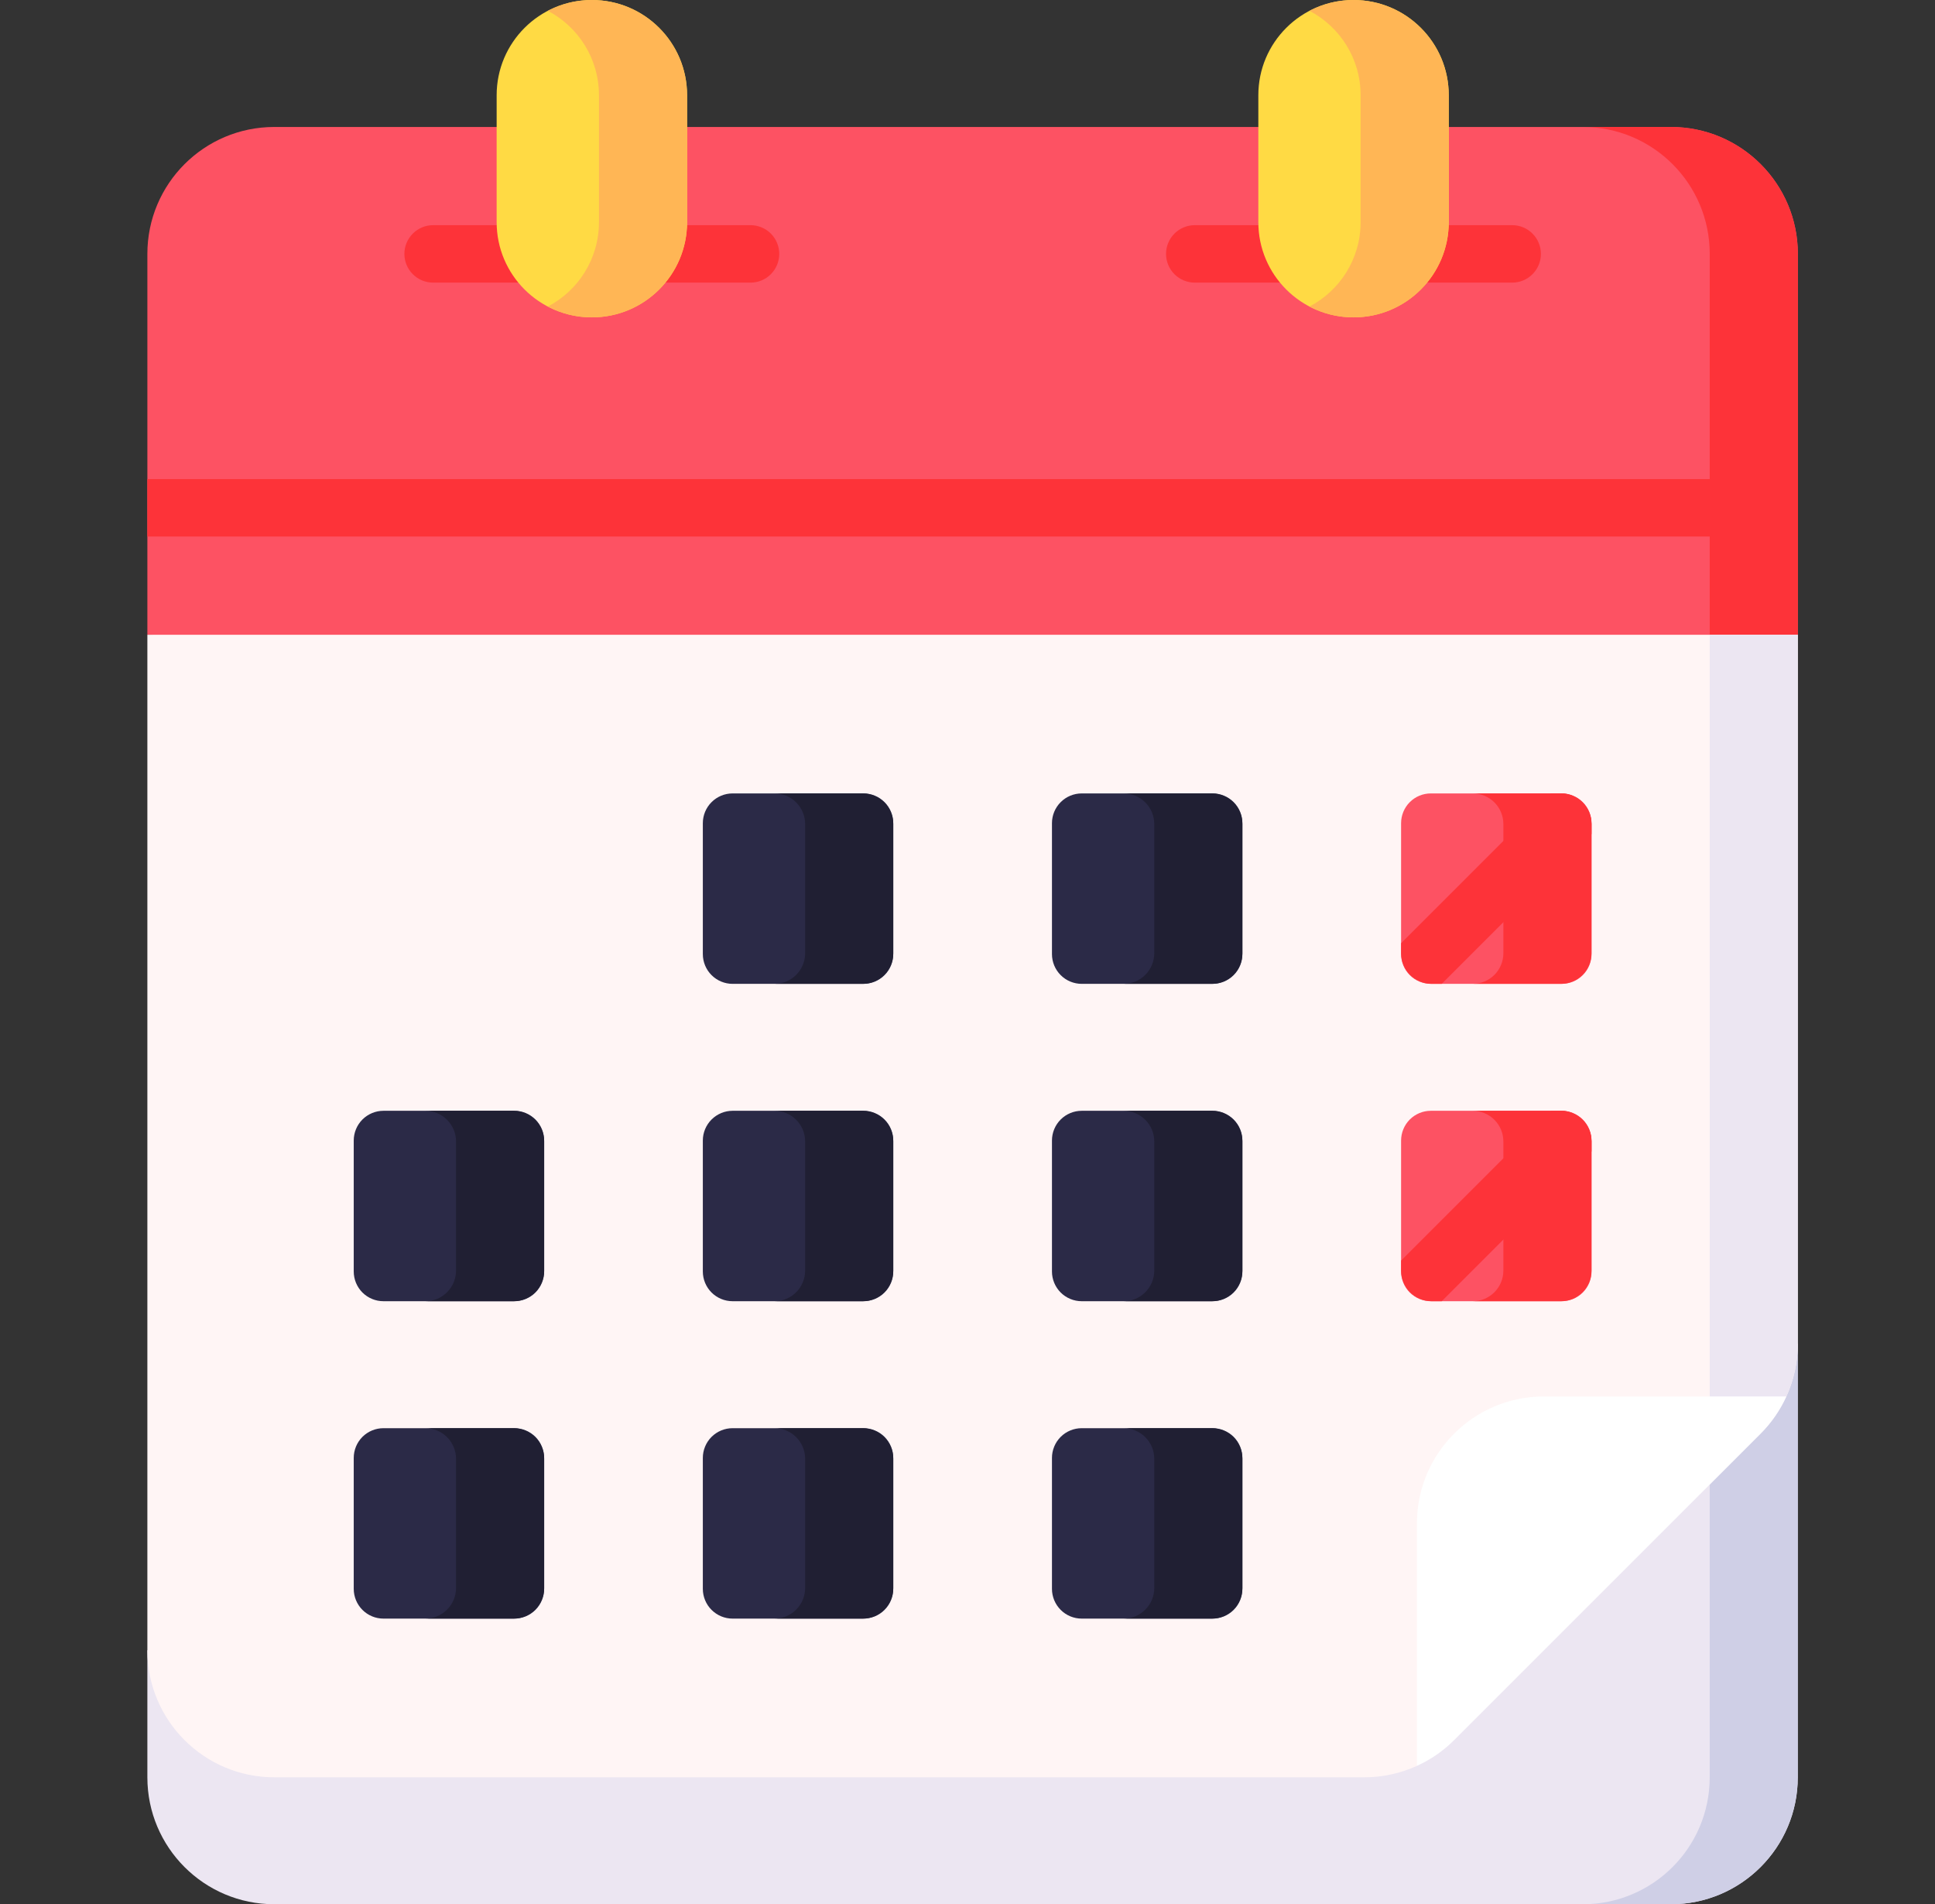
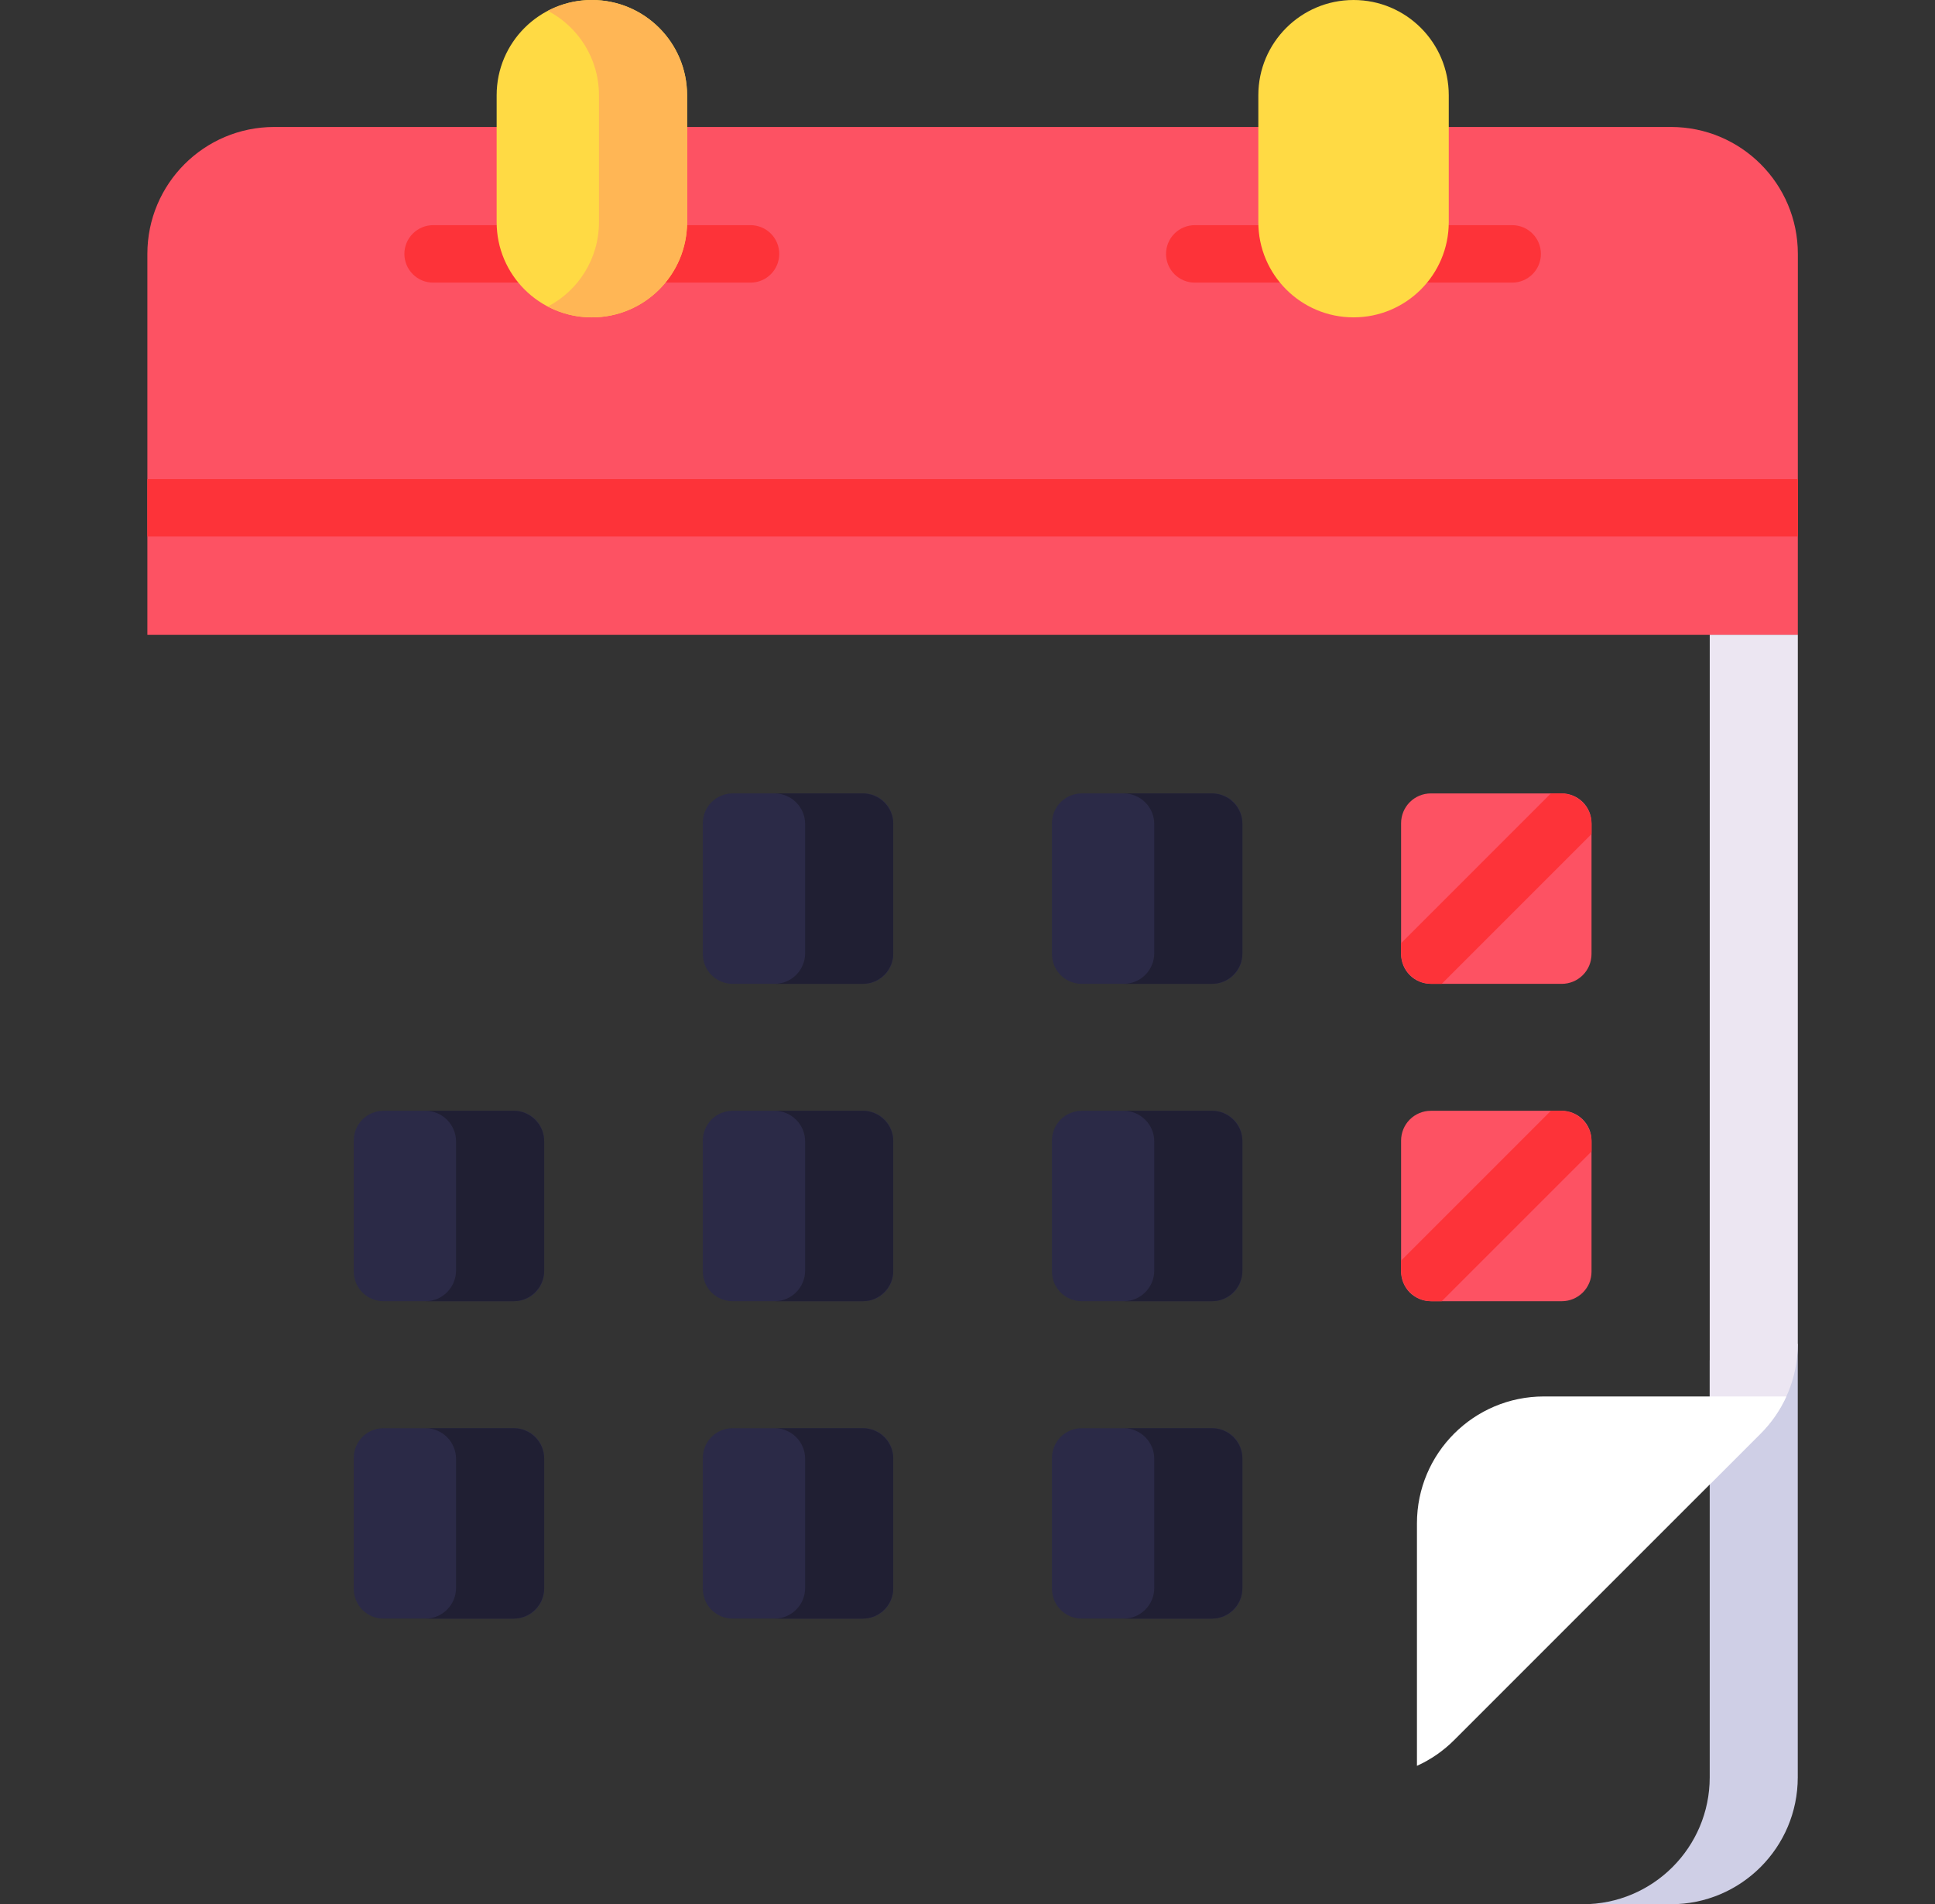
<svg xmlns="http://www.w3.org/2000/svg" width="63" height="62" viewBox="0 0 63 62" fill="none">
  <rect x="0" y="0" width="63" height="62" fill="#333333" stroke="none" />
  <g id="Calendar color" clip-path="url(#clip0_0_12453)">
    <g id="Group">
-       <path id="Vector" d="M58.532 43.755V57.867C58.532 60.15 56.682 62 54.399 62H8.931C6.648 62 4.798 60.15 4.798 57.867V53.733L58.532 43.755Z" fill="#ECE6F2" />
      <path id="Vector_2" d="M55.665 44.287V57.867C55.665 60.15 53.815 62 51.532 62H54.399C56.682 62 58.532 60.15 58.532 57.867V43.755L55.665 44.287Z" fill="#CFCFE6" />
-       <path id="Vector_3" d="M58.534 20.667L58.535 8.267C58.535 5.984 56.685 4.134 54.402 4.134H8.931C6.648 4.134 4.798 5.984 4.798 8.267V20.667L31.668 23.528L58.534 20.667Z" fill="#FD5263" />
-       <path id="Vector_4" d="M55.666 8.267L55.665 20.973L58.534 20.667L58.535 8.267C58.535 5.984 56.685 4.134 54.402 4.134H51.533C53.816 4.134 55.666 5.984 55.666 8.267Z" fill="#FD3339" />
-       <path id="Vector_5" d="M50.396 49.173L58.16 45.467C58.406 44.929 58.533 44.346 58.533 43.755L58.534 20.667H4.798V53.734C4.798 56.016 6.648 57.867 8.931 57.867H44.421C45.012 57.867 45.596 57.74 46.133 57.495L50.396 49.173Z" fill="#FFF5F5" />
+       <path id="Vector_3" d="M58.534 20.667L58.535 8.267C58.535 5.984 56.685 4.134 54.402 4.134H8.931C6.648 4.134 4.798 5.984 4.798 8.267V20.667L58.534 20.667Z" fill="#FD5263" />
      <path id="Vector_6" d="M55.666 20.667L55.665 48.335L57.322 46.677C58.097 45.902 58.533 44.851 58.533 43.755L58.534 20.667H55.666Z" fill="#ECE6F2" />
      <path id="Vector_7" d="M4.798 15.598H58.535V17.469H4.798V15.598ZM49.233 9.202H38.9C38.652 9.202 38.414 9.104 38.238 8.928C38.063 8.753 37.964 8.515 37.964 8.267C37.964 8.018 38.063 7.781 38.238 7.605C38.414 7.43 38.652 7.331 38.9 7.331H49.233C49.75 7.331 50.169 7.75 50.169 8.267C50.169 8.783 49.75 9.202 49.233 9.202Z" fill="#FD3339" />
      <path id="Vector_8" d="M47.169 3.1C47.169 1.388 45.781 0 44.069 0C42.357 0 40.969 1.388 40.969 3.1V7.233C40.969 8.945 42.357 10.333 44.069 10.333C45.781 10.333 47.169 8.945 47.169 7.233V3.1Z" fill="#FFDA44" />
-       <path id="Vector_9" d="M44.068 1.76357e-06C43.569 -0.001 43.076 0.12 42.634 0.352C43.623 0.87 44.299 1.906 44.299 3.1V7.233C44.299 8.428 43.623 9.463 42.634 9.981C43.076 10.213 43.569 10.334 44.068 10.333C45.781 10.333 47.168 8.945 47.168 7.233V3.1C47.168 1.388 45.781 1.76357e-06 44.068 1.76357e-06Z" fill="#FFB655" />
      <path id="Vector_10" d="M47.344 56.656L57.322 46.677C57.672 46.327 57.956 45.917 58.161 45.467H50.267C47.984 45.467 46.133 47.317 46.133 49.6V57.494C46.584 57.29 46.994 57.006 47.344 56.656Z" fill="white" />
      <path id="Vector_11" d="M24.435 9.202H14.102C13.854 9.202 13.616 9.104 13.441 8.928C13.265 8.753 13.166 8.515 13.166 8.267C13.166 8.018 13.265 7.781 13.441 7.605C13.616 7.43 13.854 7.331 14.102 7.331H24.435C24.683 7.331 24.922 7.43 25.097 7.605C25.272 7.781 25.371 8.018 25.371 8.267C25.371 8.515 25.272 8.753 25.097 8.928C24.922 9.104 24.683 9.202 24.435 9.202Z" fill="#FD3339" />
      <path id="Vector_12" d="M22.37 3.1C22.37 1.388 20.983 0 19.27 0C17.558 0 16.17 1.388 16.17 3.1V7.233C16.17 8.945 17.558 10.333 19.27 10.333C20.983 10.333 22.37 8.945 22.37 7.233V3.1Z" fill="#FFDA44" />
      <path id="Vector_13" d="M19.27 1.76357e-06C18.771 -0.001 18.279 0.12 17.836 0.352C18.826 0.87 19.501 1.906 19.501 3.1V7.233C19.501 8.428 18.826 9.463 17.836 9.981C18.279 10.213 18.771 10.334 19.27 10.333C20.983 10.333 22.37 8.945 22.37 7.233V3.1C22.37 1.388 20.983 1.76357e-06 19.27 1.76357e-06Z" fill="#FFB655" />
      <path id="Vector_14" d="M46.585 32.033H50.848C51.105 32.033 51.351 31.931 51.533 31.749C51.715 31.568 51.817 31.321 51.817 31.064V26.802C51.817 26.545 51.715 26.298 51.533 26.117C51.351 25.935 51.105 25.833 50.848 25.833H46.585C46.328 25.833 46.082 25.935 45.9 26.117C45.719 26.298 45.617 26.545 45.617 26.802V31.064C45.617 31.321 45.719 31.568 45.9 31.749C46.082 31.931 46.328 32.033 46.585 32.033ZM46.585 42.366H50.848C51.105 42.366 51.351 42.264 51.533 42.083C51.715 41.901 51.817 41.655 51.817 41.398V37.135C51.817 36.878 51.715 36.632 51.533 36.45C51.351 36.269 51.105 36.166 50.848 36.166H46.585C46.328 36.166 46.082 36.269 45.9 36.45C45.719 36.632 45.617 36.878 45.617 37.135V41.398C45.617 41.655 45.719 41.901 45.9 42.083C46.082 42.264 46.328 42.366 46.585 42.366Z" fill="#FD5263" />
      <g id="Group_2">
        <path id="Vector_15" d="M35.219 32.033H39.481C39.738 32.033 39.984 31.931 40.166 31.749C40.348 31.568 40.45 31.321 40.45 31.064V26.802C40.45 26.545 40.348 26.298 40.166 26.117C39.984 25.935 39.738 25.833 39.481 25.833H35.219C34.962 25.833 34.715 25.935 34.534 26.117C34.352 26.298 34.25 26.545 34.25 26.802V31.064C34.25 31.321 34.352 31.568 34.534 31.749C34.715 31.931 34.962 32.033 35.219 32.033ZM35.219 42.366H39.481C39.738 42.366 39.984 42.264 40.166 42.083C40.348 41.901 40.45 41.655 40.45 41.398V37.135C40.45 36.878 40.348 36.632 40.166 36.45C39.984 36.269 39.738 36.166 39.481 36.166H35.219C34.962 36.166 34.715 36.269 34.534 36.45C34.352 36.632 34.25 36.878 34.25 37.135V41.398C34.25 41.655 34.352 41.901 34.534 42.083C34.715 42.264 34.962 42.366 35.219 42.366ZM23.852 32.033H28.114C28.371 32.033 28.618 31.931 28.799 31.749C28.981 31.568 29.083 31.321 29.083 31.064V26.802C29.083 26.545 28.981 26.298 28.799 26.117C28.618 25.935 28.371 25.833 28.114 25.833H23.852C23.595 25.833 23.349 25.935 23.167 26.117C22.985 26.298 22.883 26.545 22.883 26.802V31.064C22.883 31.321 22.985 31.568 23.167 31.749C23.349 31.931 23.595 32.033 23.852 32.033ZM23.852 42.366H28.114C28.371 42.366 28.618 42.264 28.799 42.083C28.981 41.901 29.083 41.655 29.083 41.398V37.135C29.083 36.878 28.981 36.632 28.799 36.45C28.618 36.269 28.371 36.166 28.114 36.166H23.852C23.595 36.166 23.349 36.269 23.167 36.45C22.985 36.632 22.883 36.878 22.883 37.135V41.398C22.883 41.655 22.985 41.901 23.167 42.083C23.349 42.264 23.595 42.366 23.852 42.366ZM12.485 42.366H16.748C17.005 42.366 17.251 42.264 17.433 42.083C17.614 41.901 17.717 41.655 17.717 41.398V37.135C17.717 36.878 17.614 36.632 17.433 36.45C17.251 36.269 17.005 36.166 16.748 36.166H12.485C12.228 36.166 11.982 36.269 11.8 36.45C11.619 36.632 11.517 36.878 11.517 37.135V41.398C11.517 41.655 11.619 41.901 11.8 42.083C11.982 42.264 12.228 42.366 12.485 42.366ZM35.219 52.7H39.481C39.738 52.7 39.984 52.598 40.166 52.416C40.348 52.234 40.45 51.988 40.45 51.731V47.468C40.45 47.212 40.348 46.965 40.166 46.783C39.984 46.602 39.738 46.5 39.481 46.5H35.219C34.962 46.5 34.715 46.602 34.534 46.783C34.352 46.965 34.25 47.212 34.25 47.468V51.731C34.25 51.988 34.352 52.234 34.534 52.416C34.715 52.598 34.962 52.7 35.219 52.7ZM23.852 52.7H28.114C28.371 52.7 28.618 52.598 28.799 52.416C28.981 52.234 29.083 51.988 29.083 51.731V47.468C29.083 47.212 28.981 46.965 28.799 46.783C28.618 46.602 28.371 46.5 28.114 46.5H23.852C23.595 46.5 23.349 46.602 23.167 46.783C22.985 46.965 22.883 47.212 22.883 47.468V51.731C22.883 51.988 22.985 52.234 23.167 52.416C23.349 52.598 23.595 52.7 23.852 52.7ZM12.485 52.7H16.748C17.005 52.7 17.251 52.598 17.433 52.416C17.614 52.234 17.717 51.988 17.717 51.731V47.468C17.717 47.212 17.614 46.965 17.433 46.783C17.251 46.602 17.005 46.5 16.748 46.5H12.485C12.228 46.5 11.982 46.602 11.8 46.783C11.619 46.965 11.517 47.212 11.517 47.468V51.731C11.517 51.988 11.619 52.234 11.8 52.416C11.982 52.598 12.228 52.7 12.485 52.7Z" fill="#2B2A47" />
      </g>
-       <path id="Vector_16" d="M50.818 25.833H47.949C48.214 25.833 48.468 25.938 48.655 26.125C48.842 26.312 48.947 26.566 48.947 26.831V31.035C48.947 31.166 48.922 31.296 48.871 31.417C48.821 31.538 48.748 31.648 48.655 31.741C48.562 31.833 48.452 31.907 48.331 31.957C48.21 32.007 48.08 32.033 47.949 32.033H50.818C50.95 32.033 51.079 32.007 51.2 31.957C51.321 31.907 51.431 31.833 51.524 31.741C51.617 31.648 51.69 31.538 51.74 31.417C51.791 31.296 51.816 31.166 51.816 31.035V26.831C51.816 26.566 51.711 26.312 51.524 26.125C51.337 25.938 51.083 25.833 50.818 25.833ZM50.818 36.166H47.949C48.214 36.166 48.468 36.272 48.655 36.459C48.842 36.646 48.947 36.9 48.947 37.164V41.368C48.947 41.499 48.922 41.629 48.871 41.75C48.821 41.871 48.748 41.981 48.655 42.074C48.562 42.167 48.452 42.24 48.331 42.291C48.21 42.341 48.08 42.366 47.949 42.366H50.818C50.95 42.366 51.079 42.341 51.2 42.291C51.321 42.24 51.431 42.167 51.524 42.074C51.617 41.981 51.69 41.871 51.74 41.75C51.791 41.629 51.816 41.499 51.816 41.368V37.164C51.816 36.9 51.711 36.646 51.524 36.459C51.337 36.272 51.083 36.166 50.818 36.166Z" fill="#FD3339" />
      <path id="Vector_17" d="M39.452 25.833H36.583C36.847 25.833 37.101 25.938 37.288 26.125C37.476 26.312 37.581 26.566 37.581 26.831V31.035C37.581 31.166 37.555 31.296 37.505 31.417C37.455 31.538 37.381 31.648 37.288 31.741C37.196 31.833 37.086 31.907 36.965 31.957C36.844 32.007 36.714 32.033 36.583 32.033H39.452C39.583 32.033 39.713 32.007 39.834 31.957C39.955 31.907 40.065 31.833 40.158 31.741C40.25 31.648 40.324 31.538 40.374 31.417C40.424 31.296 40.45 31.166 40.45 31.035V26.831C40.45 26.7 40.424 26.57 40.374 26.449C40.324 26.328 40.25 26.218 40.158 26.125C40.065 26.033 39.955 25.959 39.834 25.909C39.713 25.859 39.583 25.833 39.452 25.833ZM39.452 36.166H36.583C36.847 36.166 37.101 36.272 37.288 36.459C37.476 36.646 37.581 36.9 37.581 37.164V41.368C37.581 41.5 37.555 41.629 37.505 41.75C37.455 41.871 37.381 41.981 37.288 42.074C37.196 42.167 37.086 42.24 36.965 42.291C36.844 42.341 36.714 42.366 36.583 42.366H39.452C39.583 42.366 39.713 42.341 39.834 42.291C39.955 42.24 40.065 42.167 40.158 42.074C40.25 41.981 40.324 41.871 40.374 41.75C40.424 41.629 40.45 41.499 40.45 41.368V37.164C40.45 37.033 40.424 36.904 40.374 36.782C40.324 36.661 40.25 36.551 40.158 36.459C40.065 36.366 39.955 36.292 39.834 36.242C39.713 36.192 39.583 36.166 39.452 36.166ZM28.085 25.833H25.216C25.481 25.833 25.735 25.938 25.922 26.125C26.109 26.312 26.214 26.566 26.214 26.831V31.035C26.214 31.166 26.188 31.296 26.138 31.417C26.088 31.538 26.015 31.648 25.922 31.741C25.829 31.833 25.719 31.907 25.598 31.957C25.477 32.007 25.347 32.033 25.216 32.033H28.085C28.216 32.033 28.346 32.007 28.467 31.957C28.588 31.907 28.698 31.833 28.791 31.741C28.884 31.648 28.957 31.538 29.007 31.417C29.058 31.296 29.083 31.166 29.083 31.035V26.831C29.083 26.7 29.058 26.57 29.007 26.449C28.957 26.328 28.884 26.218 28.791 26.125C28.698 26.033 28.588 25.959 28.467 25.909C28.346 25.859 28.216 25.833 28.085 25.833ZM28.085 36.166H25.216C25.481 36.166 25.735 36.272 25.922 36.459C26.109 36.646 26.214 36.9 26.214 37.164V41.368C26.214 41.499 26.188 41.629 26.138 41.75C26.088 41.871 26.015 41.981 25.922 42.074C25.829 42.167 25.719 42.24 25.598 42.291C25.477 42.341 25.347 42.366 25.216 42.366H28.085C28.35 42.366 28.604 42.261 28.791 42.074C28.978 41.887 29.083 41.633 29.083 41.368V37.164C29.083 37.033 29.058 36.904 29.007 36.782C28.957 36.661 28.884 36.551 28.791 36.459C28.698 36.366 28.588 36.292 28.467 36.242C28.346 36.192 28.216 36.166 28.085 36.166ZM16.719 36.166H13.85C14.114 36.166 14.368 36.272 14.555 36.459C14.742 36.646 14.848 36.9 14.848 37.164V41.368C14.848 41.5 14.822 41.629 14.772 41.75C14.722 41.871 14.648 41.981 14.555 42.074C14.463 42.167 14.353 42.24 14.232 42.291C14.111 42.341 13.981 42.366 13.85 42.366H16.719C16.983 42.366 17.237 42.261 17.424 42.074C17.612 41.887 17.717 41.633 17.717 41.368V37.164C17.717 36.9 17.612 36.646 17.424 36.459C17.237 36.272 16.983 36.166 16.719 36.166ZM39.452 46.5H36.583C36.847 46.5 37.101 46.605 37.288 46.792C37.476 46.979 37.581 47.233 37.581 47.498V51.702C37.581 51.833 37.555 51.962 37.505 52.084C37.455 52.205 37.381 52.315 37.288 52.407C37.196 52.5 37.086 52.574 36.965 52.624C36.844 52.674 36.714 52.7 36.583 52.7H39.452C39.583 52.7 39.713 52.674 39.834 52.624C39.955 52.574 40.065 52.5 40.158 52.407C40.25 52.315 40.324 52.205 40.374 52.084C40.424 51.962 40.45 51.833 40.45 51.702V47.498C40.45 47.367 40.424 47.237 40.374 47.116C40.324 46.995 40.25 46.885 40.158 46.792C40.065 46.699 39.955 46.626 39.834 46.576C39.713 46.526 39.583 46.5 39.452 46.5ZM28.085 46.5H25.216C25.481 46.5 25.735 46.605 25.922 46.792C26.109 46.979 26.214 47.233 26.214 47.498V51.702C26.214 51.833 26.188 51.962 26.138 52.084C26.088 52.205 26.015 52.315 25.922 52.407C25.829 52.5 25.719 52.574 25.598 52.624C25.477 52.674 25.347 52.7 25.216 52.7H28.085C28.216 52.7 28.346 52.674 28.467 52.624C28.588 52.574 28.698 52.5 28.791 52.407C28.884 52.315 28.957 52.205 29.007 52.084C29.058 51.962 29.083 51.833 29.083 51.702V47.498C29.083 47.367 29.058 47.237 29.007 47.116C28.957 46.995 28.884 46.885 28.791 46.792C28.698 46.699 28.588 46.626 28.467 46.576C28.346 46.526 28.216 46.5 28.085 46.5ZM16.719 46.5H13.85C14.114 46.5 14.368 46.605 14.555 46.792C14.742 46.979 14.848 47.233 14.848 47.498V51.702C14.848 51.833 14.822 51.962 14.772 52.084C14.722 52.205 14.648 52.315 14.555 52.407C14.463 52.5 14.353 52.574 14.232 52.624C14.111 52.674 13.981 52.7 13.85 52.7H16.719C16.983 52.7 17.237 52.594 17.424 52.407C17.612 52.22 17.717 51.966 17.717 51.702V47.498C17.717 47.233 17.612 46.979 17.424 46.792C17.237 46.605 16.983 46.5 16.719 46.5Z" fill="#201F33" />
      <path id="Vector_18" d="M51.817 26.831C51.817 26.566 51.712 26.312 51.524 26.125C51.337 25.938 51.083 25.833 50.819 25.833H50.493L45.617 30.71V31.035C45.617 31.166 45.642 31.296 45.693 31.417C45.743 31.538 45.816 31.648 45.909 31.741C46.002 31.833 46.112 31.907 46.233 31.957C46.354 32.007 46.484 32.033 46.615 32.033H46.94L51.817 27.156V26.831ZM51.817 37.164C51.817 36.9 51.712 36.646 51.524 36.459C51.337 36.272 51.083 36.166 50.819 36.166H50.494L45.617 41.043V41.368C45.617 41.499 45.642 41.629 45.693 41.75C45.743 41.871 45.816 41.981 45.909 42.074C46.002 42.167 46.112 42.24 46.233 42.29C46.354 42.34 46.484 42.366 46.615 42.366H46.94L51.817 37.489V37.164H51.817Z" fill="#FD3339" />
    </g>
  </g>
  <defs>
    <clipPath id="clip0_0_12453">
      <rect width="62" height="62" fill="white" transform="translate(0.667)" />
    </clipPath>
  </defs>
</svg>